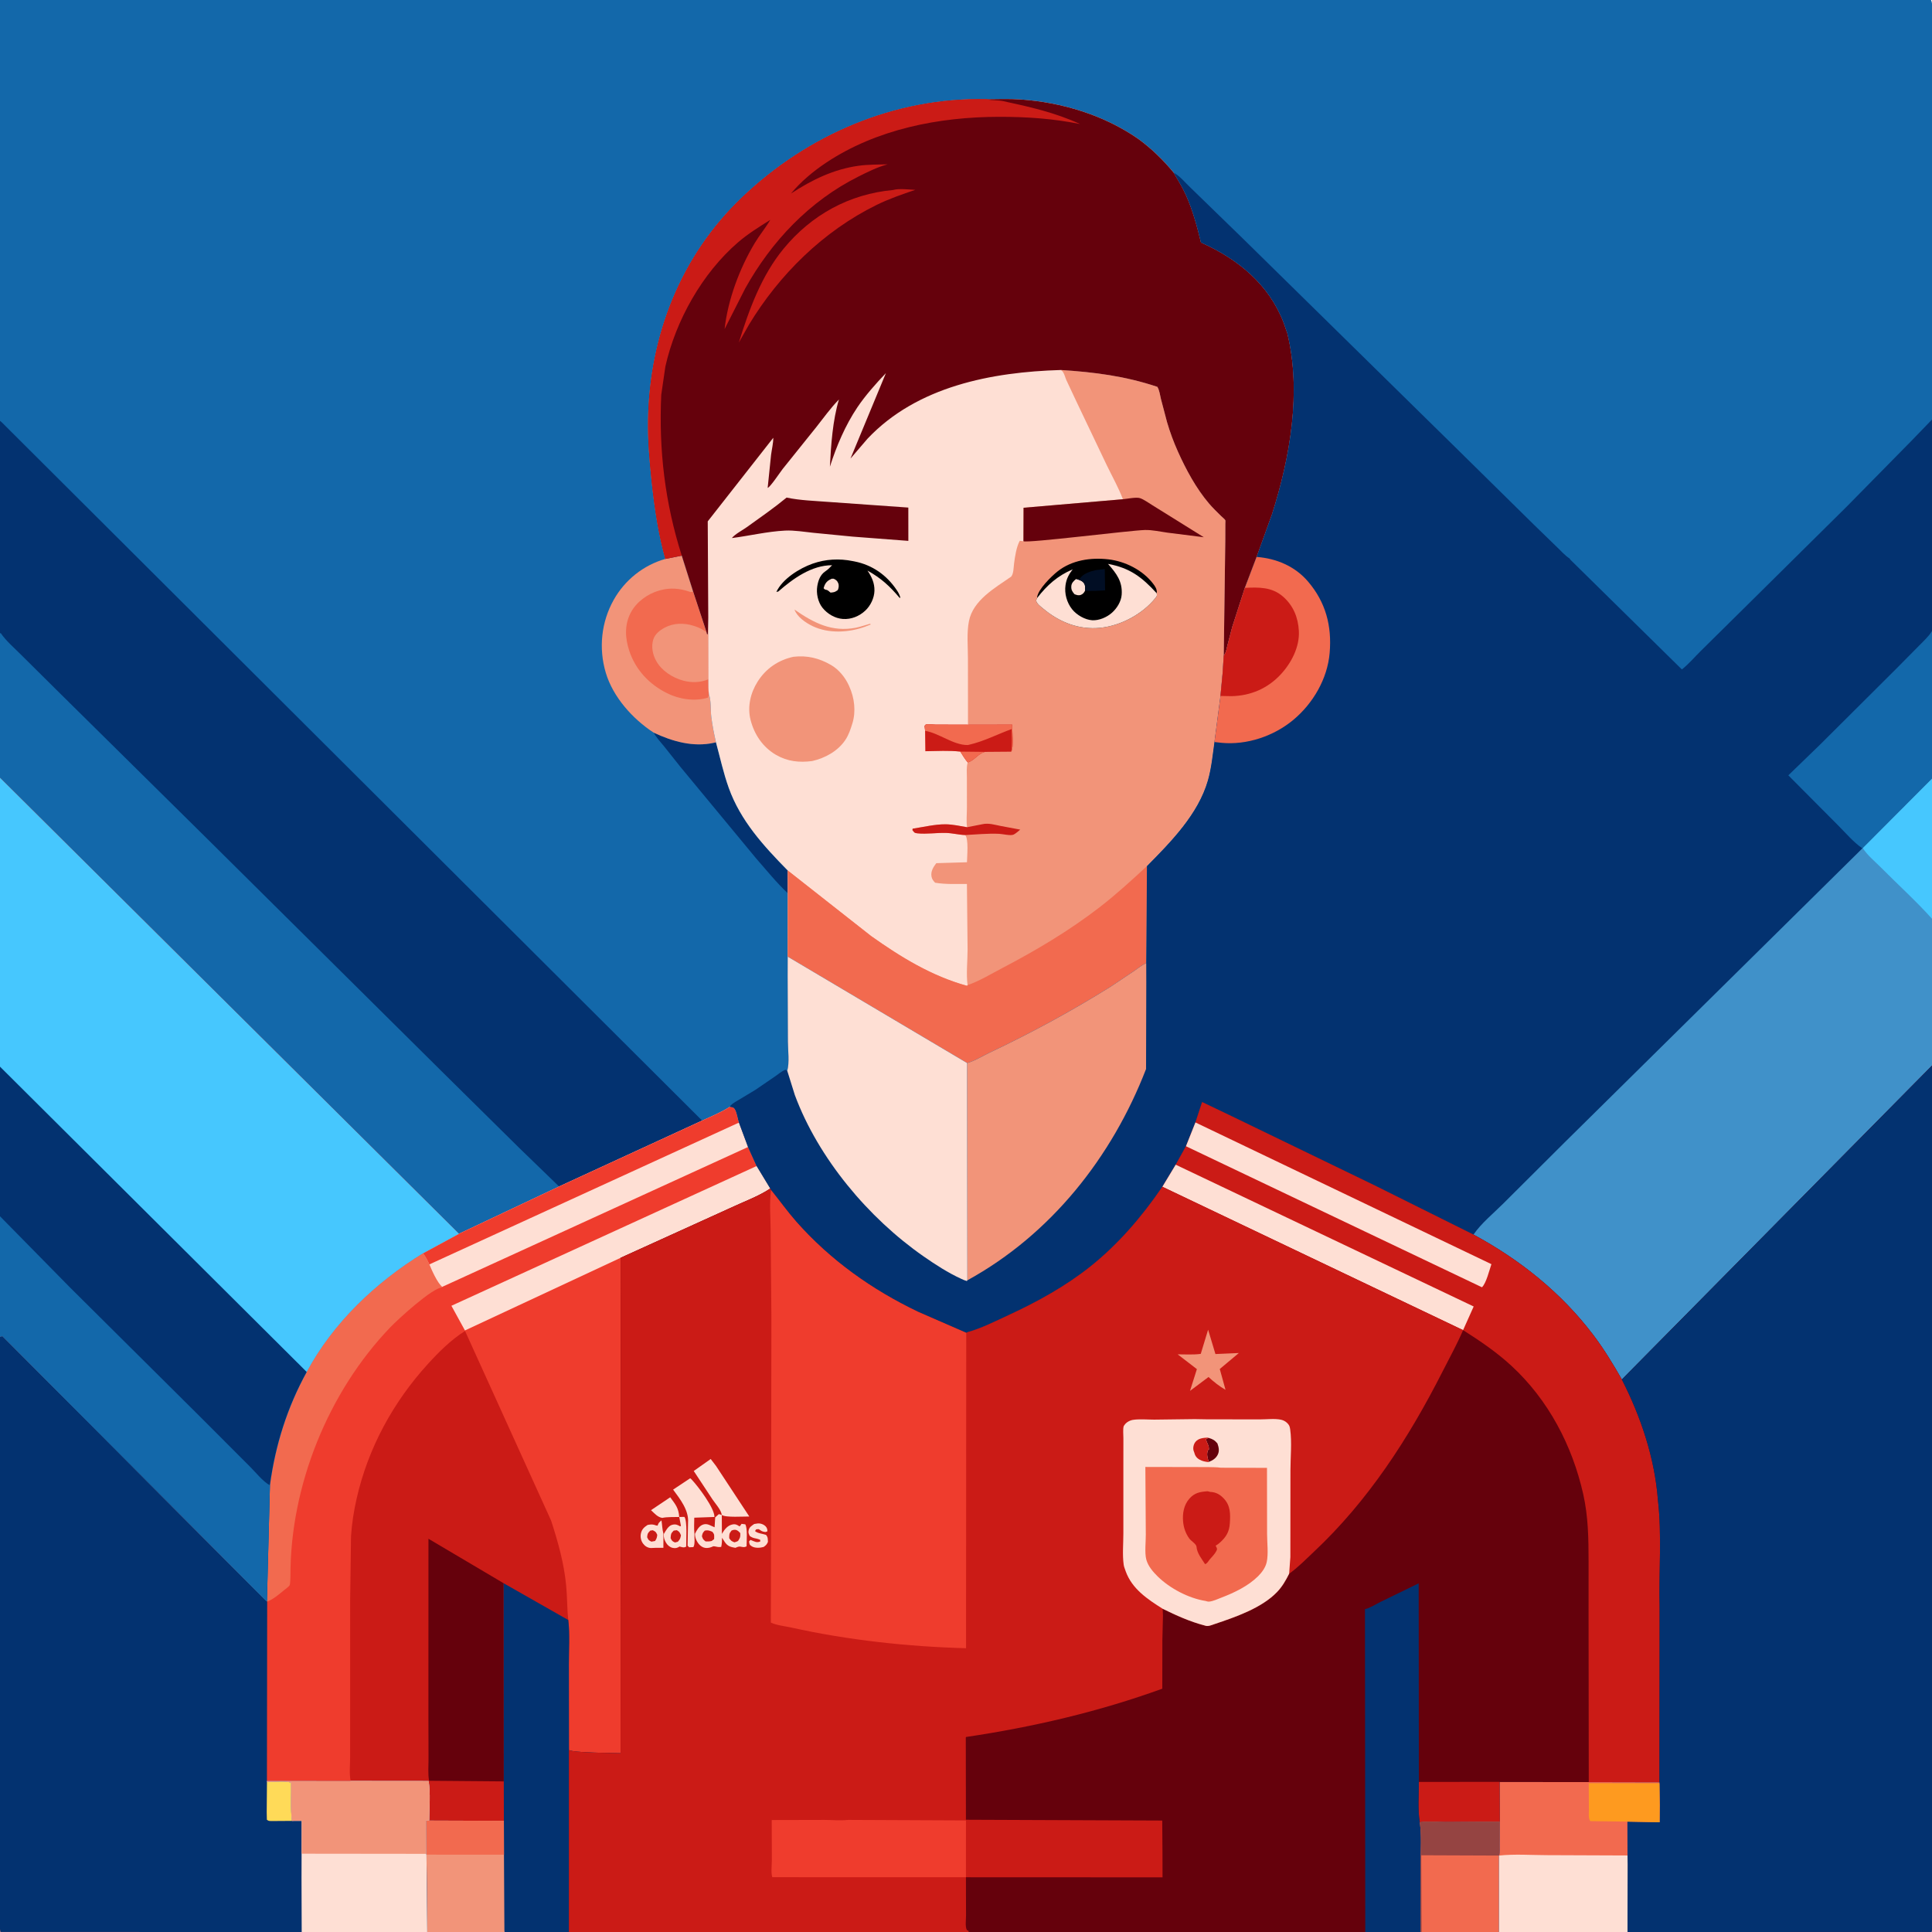
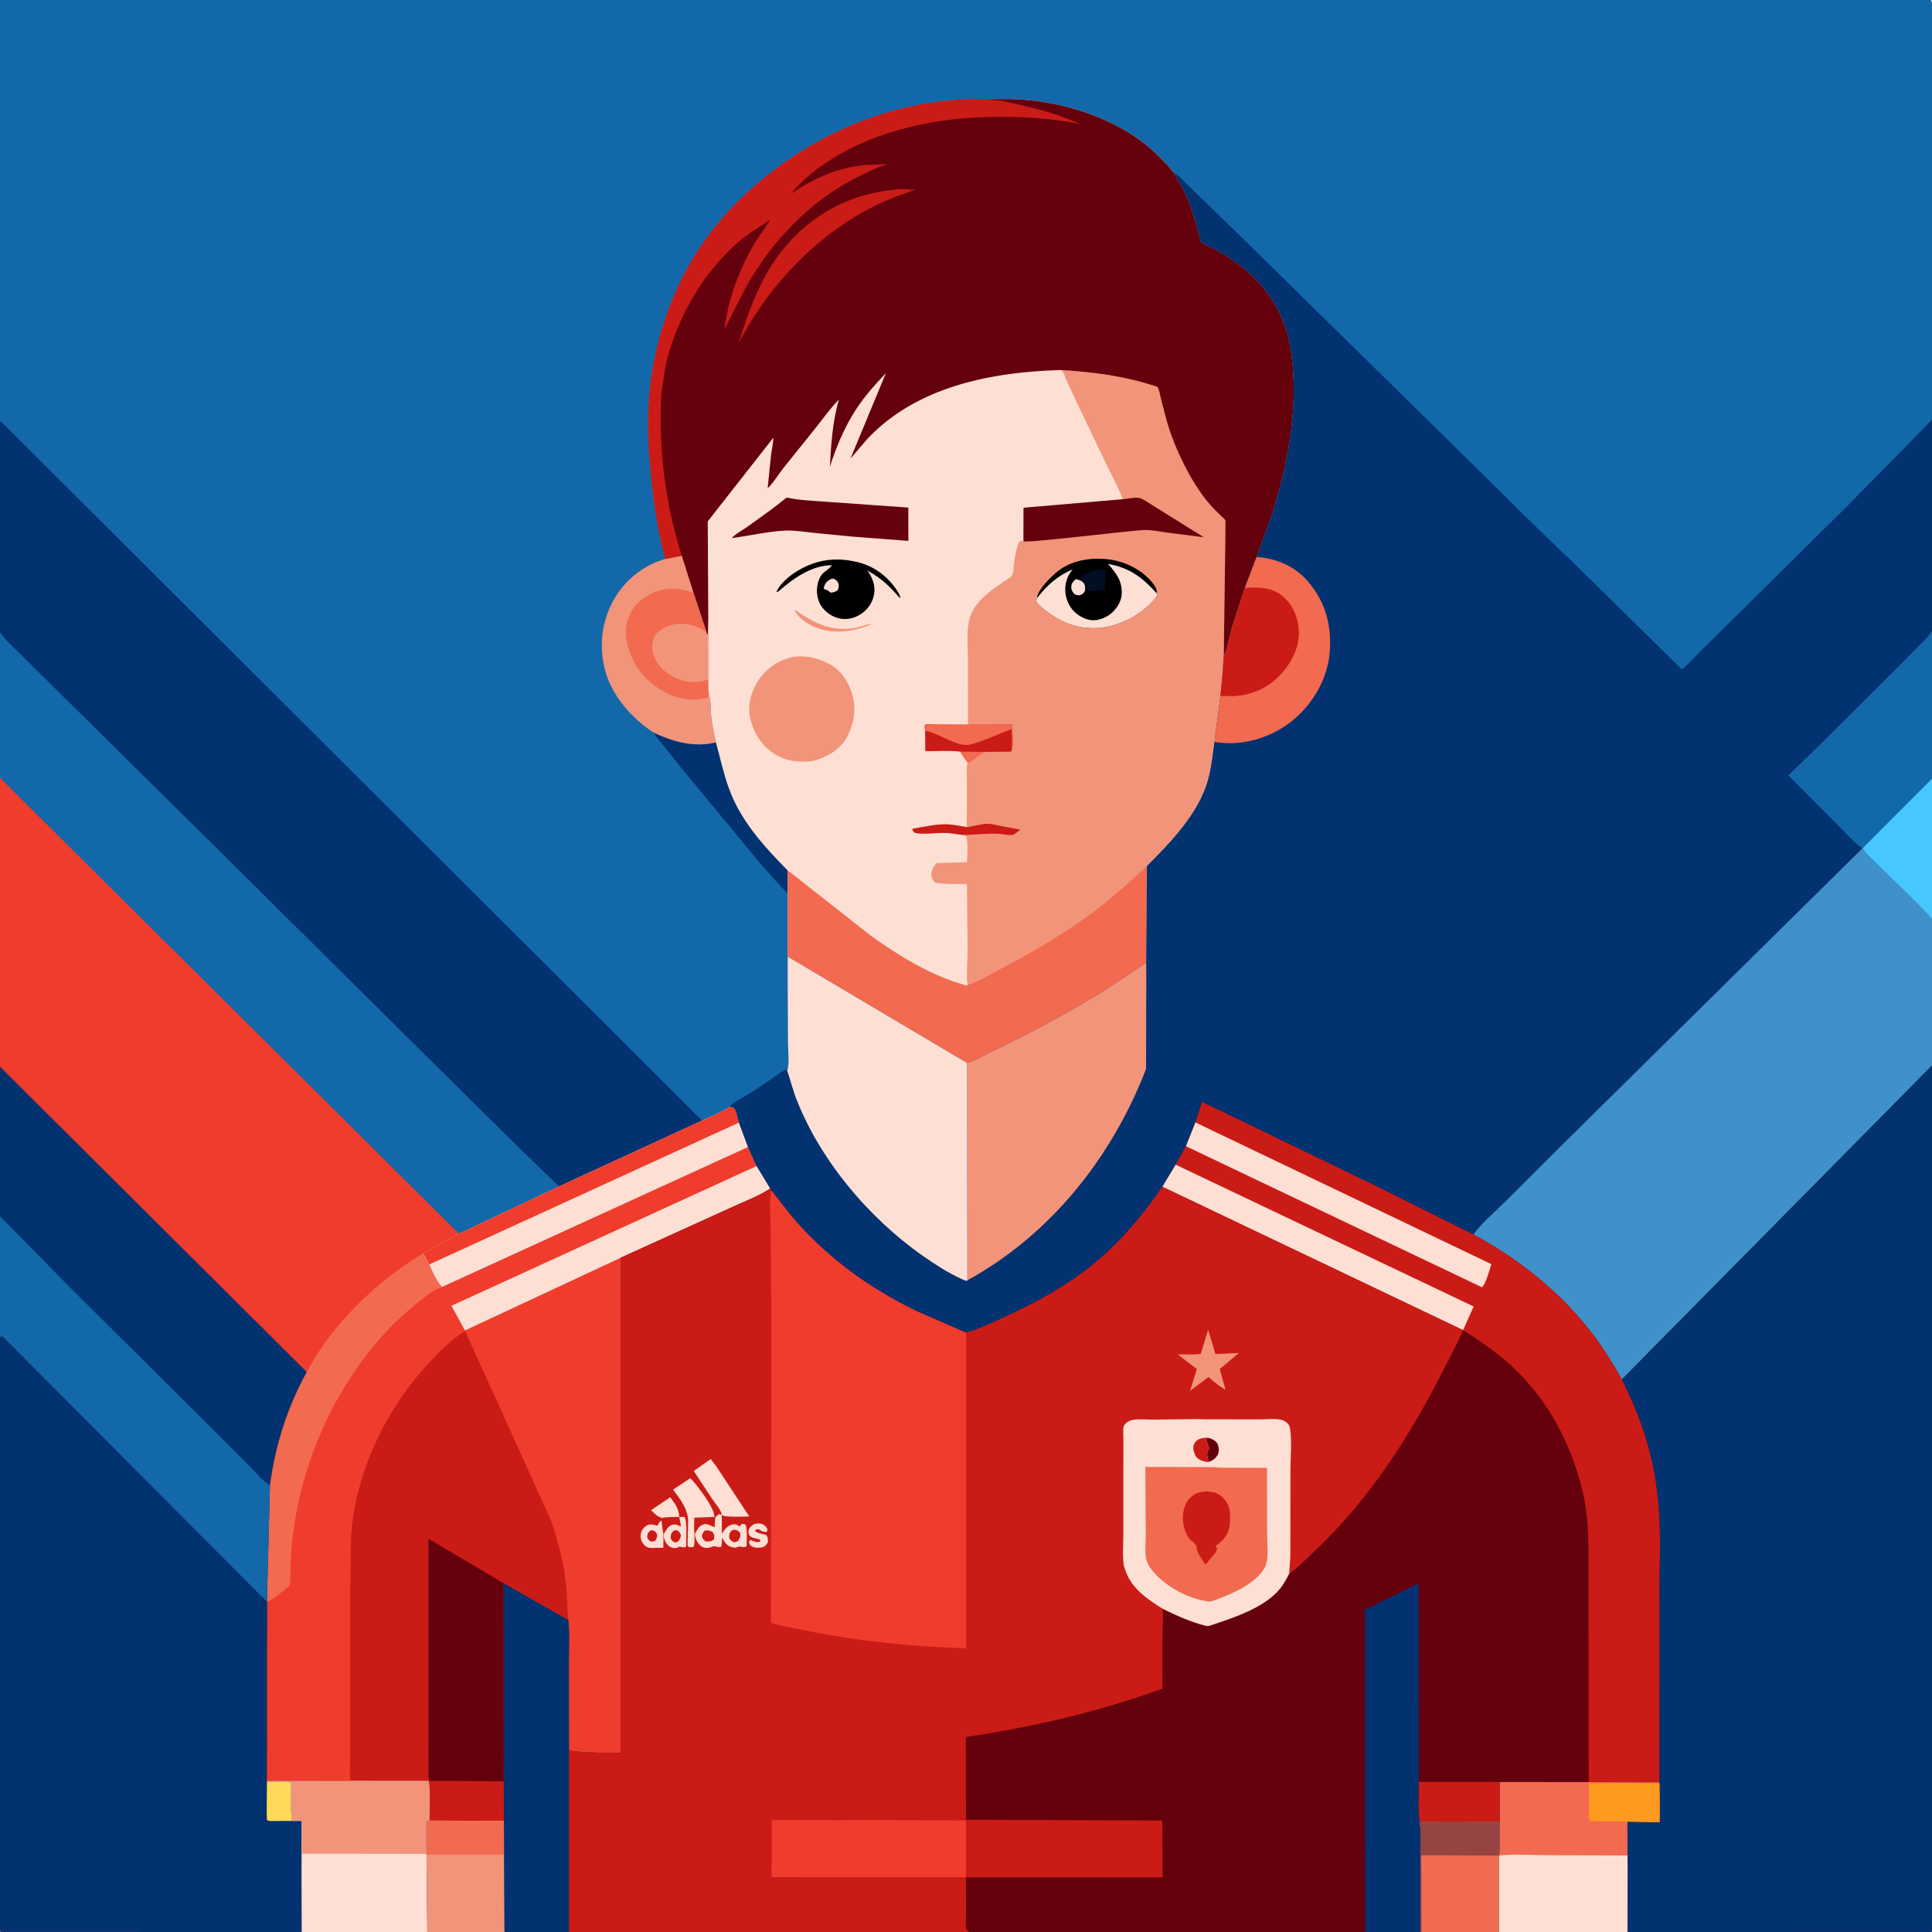
<svg xmlns="http://www.w3.org/2000/svg" version="1.1" style="display: block;" viewBox="0 0 2048 2048" width="1024" height="1024">
  <path transform="translate(0,0)" fill="rgb(19,104,170)" d="M 0 213.605 L -0 -0 L 2047 0 C 2049.21 4.879 2048.07 14.063 2048.07 19.562 L 2048.07 61.76 L 2048 213.932 L 2048 444.73 L 2048 668.914 L 2048 825.437 L 2048 973.92 L 2048 1129.61 L 2048 1131.14 L 2048 1290.67 L 2048 1415.29 L 2048 1648.3 L 2048 2045 L 2047.45 2047.95 L 1726.82 2048 L 1725.21 2048 L 1588.99 2048 L 1506.98 2048 L 1506.02 2048 L 1505.25 2048 L 1447.78 2048 L 1447.25 2048 L 1387.96 2048 L 1233.85 2048 L 1026.85 2048 L 816.074 2048 L 658.879 2048 L 603.122 2048 L 601.292 2048 L 534.925 2048 L 452.917 2048 L 319.808 2048 L 315.817 2048 L 0.547 2047.95 L 0 2045 L 0 1645.36 L 0 1416.85 L 0 1289.3 L 0 1130.7 L 0 824.446 L 0 671.314 L 0 446.124 L 0 213.605 z" />
  <path transform="translate(0,0)" fill="rgb(3,50,112)" d="M 692.907 776.62 C 712.665 785.902 734.812 792.279 756.705 787.393 L 758.109 787.087 L 758.946 786.883 C 763.371 803.105 766.799 819.267 772.502 835.174 C 784.999 870.038 809.453 896.734 835.021 922.752 L 835.164 946.973 C 823.271 935.862 812.326 922.231 801.549 909.97 L 721.323 812.989 L 703.831 791 C 699.999 786.324 695.84 781.948 692.907 776.62 z" />
  <path transform="translate(0,0)" fill="rgb(242,148,121)" d="M 722.686 589.006 L 734.782 627.182 L 748.916 670.029 L 749.337 672 L 750.303 672.5 L 750.79 654.669 L 750.924 720.122 C 751.028 725.394 750.73 731.02 751.494 736.228 C 753.892 742.089 753.155 753.27 753.992 759.914 C 755.142 769.053 756.904 777.911 758.946 786.883 L 758.109 787.087 L 756.705 787.393 C 734.812 792.279 712.665 785.902 692.907 776.62 C 670.675 762.158 649.77 738.897 642.121 713.036 C 634.47 687.171 637.347 659.416 650.538 635.907 C 662.374 614.814 682.032 599.123 705.257 592.482 L 722.686 589.006 z" />
  <path transform="translate(0,0)" fill="rgb(242,106,79)" d="M 751.494 736.228 C 751.001 737.232 750.792 738.401 750.5 739.48 C 736.644 743.878 719.92 741.241 707.081 734.824 C 688.128 725.351 673.745 710.072 667.039 689.849 C 662.576 676.389 661.862 662.306 668.624 649.446 C 674.585 638.11 686.379 629.544 698.584 626.056 L 699.966 625.677 C 710.187 622.815 720.85 623.669 730.765 627.186 C 732.581 627.83 732.944 627.533 734.782 627.182 L 748.916 670.029 L 749.337 672 L 750.303 672.5 L 750.79 654.669 L 750.924 720.122 C 751.028 725.394 750.73 731.02 751.494 736.228 z" />
  <path transform="translate(0,0)" fill="rgb(242,148,121)" d="M 748.916 670.029 L 749.337 672 L 750.303 672.5 L 750.79 654.669 L 750.924 720.122 C 742.372 723.592 733.157 723.893 724.258 721.494 C 712.906 718.432 701.448 711.108 695.596 700.616 C 691.79 693.792 690.127 685.316 692.548 677.737 C 694.354 672.082 699.496 668.069 704.538 665.378 C 714.219 660.213 725.114 660.171 735.4 663.416 L 737 663.94 C 741.511 665.394 744.987 667.436 748.916 670.029 z" />
  <path transform="translate(0,0)" fill="rgb(3,50,112)" d="M 0 446.124 L 1.624 447.415 L 744.29 1187.89 L 592.626 1257.74 L 486.55 1307.83 L 0 824.446 L 0 671.314 L 0 446.124 z" />
  <path transform="translate(0,0)" fill="rgb(19,104,170)" d="M 0 671.314 L 0.775 671.127 C 6.404 679.353 14.759 686.494 21.816 693.568 L 63.851 735.236 L 216.5 886.029 L 469.766 1137.19 L 550.5 1216.95 L 592.626 1257.74 L 486.55 1307.83 L 0 824.446 L 0 671.314 z" />
  <path transform="translate(0,0)" fill="rgb(254,223,212)" d="M 1045.43 105.16 C 1057.54 105.066 1069.91 104.594 1082 105.439 C 1125.86 108.505 1170.37 122.019 1206.61 147.232 C 1220.55 157.375 1233.32 169.791 1244.24 183.143 C 1248.6 190.815 1253.42 198.426 1257.05 206.469 C 1264.32 222.602 1268.96 239.897 1273.1 257.049 C 1312.21 274.498 1345 301.224 1360.72 342 L 1364.69 353.453 C 1379.77 415.654 1367.58 484.733 1348.54 544.773 L 1332.1 590.374 L 1319.61 623.159 L 1306.22 664.746 L 1301.11 684.342 C 1300.24 687.787 1299.61 692.314 1297.22 694.956 L 1296.06 713.242 L 1293.75 737.732 L 1287.37 786.579 C 1285.48 800.119 1284.19 814.163 1280.39 827.336 C 1270.08 863.153 1241.33 892.248 1215.82 918.122 L 1215.06 1020.88 C 1210.1 1023.23 1206.16 1026.5 1201.69 1029.6 L 1176.68 1046.32 C 1135.59 1071.91 1092.7 1095.18 1048.95 1115.87 C 1041.46 1119.41 1033.04 1124.77 1025.14 1126.83 L 834.994 1014.07 L 835.164 946.973 L 835.021 922.752 C 809.453 896.734 784.999 870.038 772.502 835.174 C 766.799 819.267 763.371 803.105 758.946 786.883 C 756.904 777.911 755.142 769.053 753.992 759.914 C 753.155 753.27 753.892 742.089 751.494 736.228 C 750.73 731.02 751.028 725.394 750.924 720.122 L 750.79 654.669 L 750.303 672.5 L 749.337 672 L 748.916 670.029 L 734.782 627.182 L 722.686 589.006 L 705.257 592.482 C 697.718 565.497 693.704 537.816 690.763 510 C 688.426 487.895 686.548 466.145 687.009 443.88 C 688.845 355.07 721.749 271.092 786.6 209.222 C 856.333 142.695 948.519 103.103 1045.43 105.16 z" />
  <path transform="translate(0,0)" fill="rgb(242,148,121)" d="M 842.187 646.146 C 862.368 660.238 881.879 670.374 907.356 665.395 L 912 664.241 L 922.355 661.201 L 923.072 661.983 L 916.951 664.354 C 899.547 670.67 878.239 671.859 861.234 663.64 C 854.076 660.18 844.874 653.902 842.187 646.146 z" />
  <path transform="translate(0,0)" fill="rgb(0,0,0)" d="M 825.028 627.03 L 822.988 627.438 C 829.492 613.61 847.44 602.415 861.438 597.487 C 875.289 592.611 889.665 591.882 904 594.794 L 905.932 595.169 C 924.686 598.904 939.904 609.598 950.503 625.428 C 952.192 627.952 953.492 630.178 954.301 633.102 L 953.884 634.056 C 943.031 621.199 934.283 613.1 919.549 604.811 C 924.029 611.414 927.155 618.041 926.948 626.24 C 926.754 633.91 922.849 642.001 917.298 647.227 C 910.932 653.221 902.302 656.756 893.5 656.125 C 885.063 655.519 876.965 650.693 871.775 644.141 C 867.03 638.151 865.107 628.896 866.337 621.432 C 867.353 615.265 869.52 609.255 874.864 605.642 C 877.686 603.735 879.767 601.672 882.068 599.176 C 860.48 599.062 840.638 613.338 825.028 627.03 z" />
  <path transform="translate(0,0)" fill="rgb(254,223,212)" d="M 881.581 613.5 L 883.678 613.445 C 886.109 614.579 887.437 615.483 888.5 618.06 C 889.523 620.54 889.116 623.132 888.095 625.5 C 884.932 627.799 884.227 627.825 880.5 628.187 L 880.155 627.986 C 878.564 626.734 877.591 625.498 875.527 625.119 C 873.968 624.833 874.141 624.668 873.04 623.5 L 873.975 620.734 C 875.572 616.957 877.922 615.082 881.581 613.5 z" />
  <path transform="translate(0,0)" fill="rgb(101,1,12)" d="M 833.833 527.454 C 848.08 530.501 863.755 530.923 878.278 532.063 L 962.862 538.051 L 962.893 573.355 L 903.761 568.837 L 862.328 564.803 C 852.5 563.816 842.006 561.958 832.144 562.456 C 813.298 563.408 794.511 567.981 775.797 570.376 C 779.315 566.032 786.921 562.202 791.661 558.797 C 805.899 548.57 820.299 538.61 833.833 527.454 z" />
  <path transform="translate(0,0)" fill="rgb(242,148,121)" d="M 841.056 696.214 C 855.648 694.525 868.339 697.633 881 704.966 C 889.058 709.633 895.886 717.977 899.703 726.362 L 900.318 727.743 C 905.764 739.721 907.503 754.18 903.541 766.887 C 901.639 772.987 899.76 778.867 896.182 784.25 C 888.199 796.261 874.639 803.611 860.919 806.746 C 847.297 808.514 834.757 807.232 822.632 800.197 C 808.646 792.082 799.583 778.666 795.639 763.162 C 792.096 749.232 795.515 734.53 803.144 722.5 C 811.973 708.577 825.062 699.71 841.056 696.214 z" />
  <path transform="translate(0,0)" fill="rgb(242,148,121)" d="M 1124.58 392.211 C 1160.25 394.501 1192.81 398.662 1226.86 410.066 C 1229.08 413.657 1229.67 418.906 1230.67 423.018 L 1237.09 447.403 C 1240.22 458.103 1244.1 468.585 1248.67 478.755 C 1257.25 497.857 1267.97 517.749 1281.6 533.761 C 1285.56 538.414 1290.06 542.69 1294.39 547.001 C 1295.54 548.147 1298.18 550.181 1298.92 551.499 C 1299.1 551.805 1298.92 554.772 1298.92 555.178 L 1298.87 572.371 L 1297.22 694.956 L 1296.06 713.242 L 1293.75 737.732 L 1287.37 786.579 C 1285.48 800.119 1284.19 814.163 1280.39 827.336 C 1270.08 863.153 1241.33 892.248 1215.82 918.122 L 1215.06 1020.88 C 1210.1 1023.23 1206.16 1026.5 1201.69 1029.6 L 1176.68 1046.32 C 1135.59 1071.91 1092.7 1095.18 1048.95 1115.87 C 1041.46 1119.41 1033.04 1124.77 1025.14 1126.83 L 834.994 1014.07 L 835.164 946.973 L 835.021 922.752 L 923.471 992.293 C 954.907 1014.62 987.645 1034.68 1025.12 1045.02 L 1025.68 1044.29 C 1024.07 1032.24 1025.66 1018.75 1025.68 1006.5 L 1024.98 937.048 C 1013.83 936.998 1002.25 937.593 991.235 935.71 C 989.346 933.694 987.957 932.035 987.441 929.239 C 986.421 923.715 989.325 919.144 992.5 914.998 L 1025.03 914.016 C 1025.13 907.603 1026.99 889.221 1023.09 885.173 C 1016.28 884.932 1009.67 883.137 1002.83 882.935 C 992.834 882.64 982.213 884.414 972.342 883.345 C 969.169 883.001 969.15 882.391 967.247 879.985 L 967.431 878.45 C 978.503 876.776 991.358 873.655 1002.5 873.798 C 1009.94 873.894 1017.8 875.622 1025.13 876.884 C 1024.16 870.435 1025 862.561 1024.98 855.906 L 1024.93 824.195 C 1024.93 818.957 1024.29 813.216 1025.84 808.178 C 1022.83 804.594 1020.45 800.676 1017.97 796.72 C 1005.79 795.377 993.196 796.134 980.96 796.308 L 980.68 774.734 L 980.076 769.5 C 980.551 769.007 980.86 768.264 981.5 768.021 C 983.346 767.318 989.313 768.104 991.715 768.129 L 1026.11 768.22 L 1026.05 698.087 C 1026.04 685.287 1024.65 671.031 1027.1 658.5 C 1031.47 636.18 1054.8 623.149 1071.86 611.286 C 1074.5 608.215 1074.44 601.47 1074.94 597.5 C 1075.87 590.173 1077.44 579.664 1081 573.233 L 1084.9 573.736 L 1085.02 538.25 L 1190.32 529.211 C 1185.75 517.001 1178.89 504.889 1173.21 493.116 L 1141.25 426.066 L 1130.44 403.051 C 1129.26 400.498 1128.4 396.702 1126.89 394.5 C 1125.98 393.17 1125.69 393.06 1124.58 392.211 z" />
  <path transform="translate(0,0)" fill="rgb(203,27,22)" d="M 1025.13 876.884 L 1041.21 873.724 C 1047.99 872.17 1054.43 874.337 1061.1 875.624 L 1081.5 879.431 C 1079.53 880.977 1076.55 883.824 1074.27 884.788 C 1071.19 886.09 1062.78 884.067 1059.23 883.892 C 1047.09 883.296 1035.19 884.613 1023.09 885.173 C 1016.28 884.932 1009.67 883.137 1002.83 882.935 C 992.834 882.64 982.213 884.414 972.342 883.345 C 969.169 883.001 969.15 882.391 967.247 879.985 L 967.431 878.45 C 978.503 876.776 991.358 873.655 1002.5 873.798 C 1009.94 873.894 1017.8 875.622 1025.13 876.884 z" />
  <path transform="translate(0,0)" fill="rgb(203,27,22)" d="M 1026.11 768.22 L 1071.08 768.139 L 1072.86 768.087 C 1072.97 774.341 1074.87 792.409 1071.96 796.8 L 1044.21 797.016 C 1036.68 798.768 1033.13 806.237 1025.84 808.178 C 1022.83 804.594 1020.45 800.676 1017.97 796.72 C 1005.79 795.377 993.196 796.134 980.96 796.308 L 980.68 774.734 L 980.076 769.5 C 980.551 769.007 980.86 768.264 981.5 768.021 C 983.346 767.318 989.313 768.104 991.715 768.129 L 1026.11 768.22 z" />
  <path transform="translate(0,0)" fill="rgb(242,106,79)" d="M 1017.97 796.72 L 1044.21 797.016 C 1036.68 798.768 1033.13 806.237 1025.84 808.178 C 1022.83 804.594 1020.45 800.676 1017.97 796.72 z" />
  <path transform="translate(0,0)" fill="rgb(242,106,79)" d="M 1026.11 768.22 L 1071.08 768.139 L 1072.86 768.087 C 1072.97 774.341 1074.87 792.409 1071.96 796.8 C 1073.28 789.396 1072.39 780.408 1072.46 772.81 C 1057.32 778.305 1042.67 786.026 1026.88 789.552 L 1025.85 789.774 C 1010.38 789.905 995.479 777.083 980.68 774.734 L 980.076 769.5 C 980.551 769.007 980.86 768.264 981.5 768.021 C 983.346 767.318 989.313 768.104 991.715 768.129 L 1026.11 768.22 z" />
  <path transform="translate(0,0)" fill="rgb(101,1,12)" d="M 1190.32 529.211 C 1194.83 528.798 1204.22 526.796 1208.29 528.014 C 1212.38 529.238 1217.6 533.21 1221.43 535.458 L 1276.09 569.489 L 1237.5 564.629 C 1229.71 563.551 1221.58 561.646 1213.7 561.827 C 1198.17 562.185 1089.34 575.967 1084.9 573.736 L 1085.02 538.25 L 1190.32 529.211 z" />
  <path transform="translate(0,0)" fill="rgb(0,0,0)" d="M 1099.37 633.954 L 1099.39 633.155 C 1100.32 624.72 1114.64 610.812 1121.01 605.743 C 1136.09 593.735 1156.37 590.747 1175.08 592.946 C 1192.76 595.025 1211.25 604.295 1222.2 618.555 C 1224.7 621.8 1226.69 624.784 1226.18 628.883 C 1226.51 631.773 1226.62 631.604 1224.77 633.922 C 1211.11 651.031 1188.07 663.264 1166.4 665.508 C 1143.87 667.841 1123.29 659.681 1106.15 645.425 C 1103.42 643.152 1098.63 639.811 1098.32 636.275 L 1099.37 633.954 z" />
  <path transform="translate(0,0)" fill="rgb(254,223,212)" d="M 1140.73 613.731 C 1144.22 614.813 1148.03 615.66 1149.66 619.356 C 1150.52 621.299 1150.27 623.55 1150.21 625.615 L 1150.19 626.151 C 1149.18 628.137 1148.13 629.574 1145.99 630.5 C 1143.52 631.574 1141.31 630.761 1139 629.868 C 1136.66 627.035 1135.45 625.461 1135.62 621.5 C 1135.77 618.029 1138.22 615.75 1140.73 613.731 z" />
  <path transform="translate(0,0)" fill="rgb(1,14,36)" d="M 1140.73 613.731 L 1144.67 613.5 C 1148.04 608.042 1155.57 605.677 1161.71 604.338 L 1171.09 603.18 L 1171.47 625.832 C 1164.38 626.188 1157.28 626.749 1150.19 626.151 L 1150.21 625.615 C 1150.27 623.55 1150.52 621.299 1149.66 619.356 C 1148.03 615.66 1144.22 614.813 1140.73 613.731 z" />
  <path transform="translate(0,0)" fill="rgb(254,223,212)" d="M 1099.37 633.954 C 1110.09 620.139 1120.98 610.435 1137.11 603.51 C 1132.97 608.86 1130.49 613.461 1129.5 620.224 C 1128.19 629.142 1130.85 638.816 1136.5 645.879 C 1141.25 651.821 1150.03 657.012 1157.74 657.479 C 1165.07 657.924 1173.36 654.315 1178.75 649.5 C 1184.05 644.767 1188.53 637.562 1189.03 630.36 C 1190.01 616.254 1183.38 607.809 1174.55 597.738 C 1197.86 602.072 1210.4 611.706 1226.18 628.883 C 1226.51 631.773 1226.62 631.604 1224.77 633.922 C 1211.11 651.031 1188.07 663.264 1166.4 665.508 C 1143.87 667.841 1123.29 659.681 1106.15 645.425 C 1103.42 643.152 1098.63 639.811 1098.32 636.275 L 1099.37 633.954 z" />
  <path transform="translate(0,0)" fill="rgb(242,106,79)" d="M 1025.68 1044.29 C 1038.43 1039.85 1050.73 1032.33 1062.69 1026.07 C 1098.37 1007.42 1133.59 986.435 1165.5 961.818 C 1183.12 948.226 1199.48 933.19 1215.82 918.122 L 1215.06 1020.88 C 1210.1 1023.23 1206.16 1026.5 1201.69 1029.6 L 1176.68 1046.32 C 1135.59 1071.91 1092.7 1095.18 1048.95 1115.87 C 1041.46 1119.41 1033.04 1124.77 1025.14 1126.83 L 834.994 1014.07 L 835.164 946.973 L 835.021 922.752 L 923.471 992.293 C 954.907 1014.62 987.645 1034.68 1025.12 1045.02 L 1025.68 1044.29 z" />
  <path transform="translate(0,0)" fill="rgb(101,1,12)" d="M 1045.43 105.16 C 1057.54 105.066 1069.91 104.594 1082 105.439 C 1125.86 108.505 1170.37 122.019 1206.61 147.232 C 1220.55 157.375 1233.32 169.791 1244.24 183.143 C 1248.6 190.815 1253.42 198.426 1257.05 206.469 C 1264.32 222.602 1268.96 239.897 1273.1 257.049 C 1312.21 274.498 1345 301.224 1360.72 342 L 1364.69 353.453 C 1379.77 415.654 1367.58 484.733 1348.54 544.773 L 1332.1 590.374 L 1319.61 623.159 L 1306.22 664.746 L 1301.11 684.342 C 1300.24 687.787 1299.61 692.314 1297.22 694.956 L 1298.87 572.371 L 1298.92 555.178 C 1298.92 554.772 1299.1 551.805 1298.92 551.499 C 1298.18 550.181 1295.54 548.147 1294.39 547.001 C 1290.06 542.69 1285.56 538.414 1281.6 533.761 C 1267.97 517.749 1257.25 497.857 1248.67 478.755 C 1244.1 468.585 1240.22 458.103 1237.09 447.403 L 1230.67 423.018 C 1229.67 418.906 1229.08 413.657 1226.86 410.066 C 1192.81 398.662 1160.25 394.501 1124.58 392.211 C 1051.35 394.35 972.184 409.426 919.62 465.034 L 901.564 486.096 L 939.094 395.524 C 928.66 406.426 917.283 419.239 908.847 431.786 C 896.06 450.804 886.661 472.953 879.729 494.722 C 880.879 471.799 882.679 445.523 889.313 423.491 C 880.508 432.41 872.937 443.146 865.122 452.965 L 829.669 497.129 C 827.159 500.33 816.483 516.4 813.76 517.203 L 817.375 482.05 C 818.141 476.225 819.743 469.927 819.702 464.075 L 750.231 552.67 L 750.79 654.669 L 750.303 672.5 L 749.337 672 L 748.916 670.029 L 734.782 627.182 L 722.686 589.006 L 705.257 592.482 C 697.718 565.497 693.704 537.816 690.763 510 C 688.426 487.895 686.548 466.145 687.009 443.88 C 688.845 355.07 721.749 271.092 786.6 209.222 C 856.333 142.695 948.519 103.103 1045.43 105.16 z" />
  <path transform="translate(0,0)" fill="rgb(203,27,22)" d="M 946.679 201.411 C 952.704 199.58 963.715 200.938 970.243 201.255 C 956.342 205.934 942.405 210.764 929.223 217.239 C 872.92 244.893 826.019 290.99 793.77 344.442 L 783.19 363.136 C 794.009 328.188 807.166 292.103 830.75 263.504 C 860.308 227.662 900.383 205.657 946.679 201.411 z" />
  <path transform="translate(0,0)" fill="rgb(203,27,22)" d="M 705.257 592.482 C 697.718 565.497 693.704 537.816 690.763 510 C 688.426 487.895 686.548 466.145 687.009 443.88 C 688.845 355.07 721.749 271.092 786.6 209.222 C 856.333 142.695 948.519 103.103 1045.43 105.16 L 1046.31 105.365 C 1052.07 106.611 1057.77 105.989 1063.5 107.22 C 1091.77 113.297 1118.46 119.351 1144.95 131.483 C 1116.08 125.684 1088.37 123.799 1058.99 123.838 C 995.456 123.923 929.247 136.798 875.593 172.548 C 862.234 181.45 848.698 192.727 838.503 205.125 C 860.78 190.628 883.594 179.388 910.153 175.715 C 920.254 174.318 930.806 174.482 940.997 174.18 L 939.782 174.511 C 929.301 177.448 919.309 182.496 909.609 187.357 C 858.198 213.117 817.754 255.763 789.915 305.855 L 768.097 348.83 C 771.57 317.72 783.925 284.605 799.97 257.817 C 805.091 249.268 811.497 241.621 816.533 233.077 C 804.757 240.465 792.795 247.866 782.245 256.973 C 744.377 289.658 716.24 339.786 705.326 388.509 L 700.94 418.553 C 698.294 477.355 704.84 532.732 722.686 589.006 L 705.257 592.482 z" />
  <path transform="translate(0,0)" fill="rgb(239,60,45)" d="M 0 824.446 L 486.55 1307.83 L 592.626 1257.74 L 744.29 1187.89 C 754.017 1183.44 764.614 1179.1 773.589 1173.32 C 775.685 1173.74 777.46 1173.52 778.691 1175.38 C 781.28 1179.29 781.826 1185.49 783.312 1190 L 792.947 1215.88 L 802.078 1236.03 L 816.553 1259.92 C 803.738 1268.4 787.953 1274 774.028 1280.61 L 657.884 1333.34 L 657.966 1658.79 L 657.905 1659.38 L 657.857 1858.5 C 648.976 1858.19 608.103 1858.06 603.135 1855.17 L 603.122 2048 L 601.292 2048 L 534.925 2048 L 452.917 2048 L 319.808 2048 L 315.817 2048 L 0.547 2047.95 L 0 2045 L 0 1645.36 L 0 1416.85 L 0 1289.3 L 0 1130.7 L 0 824.446 z" />
  <path transform="translate(0,0)" fill="rgb(254,223,212)" d="M 802.078 1236.03 L 816.553 1259.92 C 803.738 1268.4 787.953 1274 774.028 1280.61 L 657.884 1333.34 L 492.86 1410.32 L 478.509 1384.18 L 802.078 1236.03 z" />
  <path transform="translate(0,0)" fill="rgb(242,106,79)" d="M 325.147 1454.34 C 353.045 1402.22 398.463 1359.19 448.37 1328.56 C 451.329 1332.27 453.116 1336.06 455.147 1340.32 C 457.584 1346.41 463.69 1360.11 468.745 1364.13 L 468.947 1364.69 C 458.282 1364.92 421.714 1398.67 413.698 1407.02 C 347.674 1475.84 307.601 1575.38 307.868 1670.9 C 307.673 1672.98 307.827 1678.93 306.971 1680.5 C 306.117 1682.07 302.657 1684.4 301.118 1685.67 C 295.887 1690.01 289.551 1695.31 283.228 1697.87 L 282.955 1697.3 L 286.14 1574.47 C 291.819 1532.05 304.47 1491.87 325.147 1454.34 z" />
  <path transform="translate(0,0)" fill="rgb(254,223,212)" d="M 773.589 1173.32 C 775.685 1173.74 777.46 1173.52 778.691 1175.38 C 781.28 1179.29 781.826 1185.49 783.312 1190 L 792.947 1215.88 L 468.745 1364.13 C 463.69 1360.11 457.584 1346.41 455.147 1340.32 C 453.116 1336.06 451.329 1332.27 448.37 1328.56 L 486.55 1307.83 L 592.626 1257.74 L 744.29 1187.89 C 754.017 1183.44 764.614 1179.1 773.589 1173.32 z" />
  <path transform="translate(0,0)" fill="rgb(239,60,45)" d="M 773.589 1173.32 C 775.685 1173.74 777.46 1173.52 778.691 1175.38 C 781.28 1179.29 781.826 1185.49 783.312 1190 L 455.147 1340.32 C 453.116 1336.06 451.329 1332.27 448.37 1328.56 L 486.55 1307.83 L 592.626 1257.74 L 744.29 1187.89 C 754.017 1183.44 764.614 1179.1 773.589 1173.32 z" />
  <path transform="translate(0,0)" fill="rgb(203,27,22)" d="M 492.952 1410.85 L 584.19 1611.87 C 591.573 1634.71 597.8 1656.62 600.146 1680.63 C 601.333 1692.78 601.046 1705.22 602.403 1717.29 C 604.197 1732.37 603.003 1748.83 603.029 1764.06 L 603.135 1855.17 L 603.122 2048 L 601.292 2048 L 534.925 2048 L 452.917 2048 L 452.109 1965.99 L 451.767 1965.15 L 451.583 1929.9 L 454.992 1929.88 C 455.035 1916.47 456.515 1901.1 454.389 1887.96 L 371.708 1887.88 C 370.084 1880.26 371.153 1870.39 371.156 1862.55 L 371.172 1811.43 L 371.174 1696.42 L 372.095 1628.62 C 372.919 1615.31 375.098 1601.5 378.057 1588.5 C 390.25 1534.92 416.652 1486.44 453.551 1445.92 C 465.403 1432.91 478.022 1420.35 492.952 1410.85 z" />
  <path transform="translate(0,0)" fill="rgb(101,1,12)" d="M 454.859 1887.69 C 453.498 1880.77 454.284 1872.01 454.252 1864.94 L 454.13 1818.08 L 454.185 1631.15 L 533.875 1678.3 L 534.036 1888.36 L 454.859 1887.69 z" />
  <path transform="translate(0,0)" fill="rgb(3,50,112)" d="M 533.875 1678.3 L 602.403 1717.29 C 604.197 1732.37 603.003 1748.83 603.029 1764.06 L 603.135 1855.17 L 603.122 2048 L 601.292 2048 L 534.925 2048 L 452.917 2048 L 452.109 1965.99 L 451.767 1965.15 L 451.583 1929.9 L 454.992 1929.88 L 534.135 1930.16 L 534.036 1888.36 L 533.875 1678.3 z" />
  <path transform="translate(0,0)" fill="rgb(242,148,121)" d="M 454.992 1929.88 L 534.135 1930.16 L 534.226 1966.05 L 534.687 2046.76 L 534.925 2048 L 452.917 2048 L 452.109 1965.99 L 451.767 1965.15 L 451.583 1929.9 L 454.992 1929.88 z" />
  <path transform="translate(0,0)" fill="rgb(242,106,79)" d="M 454.992 1929.88 L 534.135 1930.16 L 534.226 1966.05 L 452.109 1965.99 L 451.767 1965.15 L 451.583 1929.9 L 454.992 1929.88 z" />
  <path transform="translate(0,0)" fill="rgb(3,50,112)" d="M 0 1416.85 L 2.639 1416.36 L 280.956 1695.78 C 282.033 1696.87 281.572 1696.47 282.955 1697.3 L 283.228 1697.87 L 282.958 1888.01 L 307.963 1888.04 L 371.243 1888.1 L 371.708 1887.88 L 454.389 1887.96 C 456.515 1901.1 455.035 1916.47 454.992 1929.88 L 451.583 1929.9 L 451.767 1965.15 L 452.109 1965.99 L 452.917 2048 L 319.808 2048 L 315.817 2048 L 0.547 2047.95 L 0 2045 L 0 1645.36 L 0 1416.85 z" />
  <path transform="translate(0,0)" fill="rgb(255,218,88)" d="M 282.988 1888.93 C 290.162 1888.99 302.121 1887.45 308.645 1889.67 C 308.892 1902.83 307.803 1917.25 309.501 1930.23 L 287.674 1930.38 C 285.236 1930.23 284.956 1930.52 282.894 1929 L 282.722 1920.88 L 282.988 1888.93 z" />
  <path transform="translate(0,0)" fill="rgb(254,223,212)" d="M 371.708 1887.88 L 454.389 1887.96 C 456.515 1901.1 455.035 1916.47 454.992 1929.88 L 451.583 1929.9 L 451.767 1965.15 L 452.109 1965.99 L 452.917 2048 L 319.808 2048 L 319.613 1990.76 L 319.692 1965 L 319.804 1930.2 L 309.501 1930.23 C 307.803 1917.25 308.892 1902.83 308.645 1889.67 C 302.121 1887.45 290.162 1888.99 282.988 1888.93 L 282.958 1888.01 L 307.963 1888.04 L 371.243 1888.1 L 371.708 1887.88 z" />
  <path transform="translate(0,0)" fill="rgb(242,148,121)" d="M 371.708 1887.88 L 454.389 1887.96 C 456.515 1901.1 455.035 1916.47 454.992 1929.88 L 451.583 1929.9 L 451.767 1965.15 L 319.692 1965 L 319.804 1930.2 L 309.501 1930.23 C 307.803 1917.25 308.892 1902.83 308.645 1889.67 C 302.121 1887.45 290.162 1888.99 282.988 1888.93 L 282.958 1888.01 L 307.963 1888.04 L 371.243 1888.1 L 371.708 1887.88 z" />
-   <path transform="translate(0,0)" fill="rgb(70,199,254)" d="M 0 824.446 L 486.55 1307.83 L 448.37 1328.56 C 398.463 1359.19 353.045 1402.22 325.147 1454.34 C 304.47 1491.87 291.819 1532.05 286.14 1574.47 L 282.955 1697.3 C 281.572 1696.47 282.033 1696.87 280.956 1695.78 L 2.639 1416.36 L 0 1416.85 L 0 1289.3 L 0 1130.7 L 0 824.446 z" />
  <path transform="translate(0,0)" fill="rgb(3,50,112)" d="M 0 1130.7 L 325.147 1454.34 C 304.47 1491.87 291.819 1532.05 286.14 1574.47 L 282.955 1697.3 C 281.572 1696.47 282.033 1696.87 280.956 1695.78 L 2.639 1416.36 L 0 1416.85 L 0 1289.3 L 0 1130.7 z" />
  <path transform="translate(0,0)" fill="rgb(19,104,170)" d="M 0 1289.3 L 74.056 1364.62 L 207.401 1497.08 L 264.631 1554.34 C 270.733 1560.37 278.852 1570.71 286.14 1574.47 L 282.955 1697.3 C 281.572 1696.47 282.033 1696.87 280.956 1695.78 L 2.639 1416.36 L 0 1416.85 L 0 1289.3 z" />
  <path transform="translate(0,0)" fill="rgb(3,50,112)" d="M 1244.24 183.143 C 1250.82 186.64 1256.14 193.396 1261.56 198.5 L 1317.84 253.199 L 1542.8 474.23 L 1626.16 556.348 L 1650.8 580.279 C 1654.85 584.15 1659.27 589.188 1663.97 592.113 L 1664.51 593.171 L 1782.86 709.623 C 1789.97 704.104 1796.57 696.231 1803.08 689.867 L 1853.8 639.748 L 1957.36 537.268 L 2026.43 467.073 L 2048 444.73 L 2048 668.914 L 2048 825.437 L 2048 973.92 L 2048 1129.61 L 1719.23 1462.35 C 1709.89 1446.04 1700.25 1430.09 1688.89 1415.1 C 1654.88 1370.24 1611.33 1335.45 1561.96 1308.75 L 1456.89 1256.45 L 1305.48 1183.15 L 1274.29 1168.23 L 1267.21 1189.84 L 1257.17 1215.06 L 1246.29 1234.63 L 1232.18 1258.02 L 1231.5 1258.99 C 1210.29 1289.92 1185.35 1319 1155.94 1342.48 C 1129.8 1363.34 1099.82 1379.9 1069.5 1393.91 C 1055.73 1400.28 1040.12 1408.22 1025.56 1412.17 L 1024.26 1412.88 L 973.279 1390.66 C 924.239 1367.21 880.088 1335.86 844.013 1295.01 C 834.541 1284.28 826.314 1272.65 817.321 1261.54 L 816.553 1259.92 L 802.078 1236.03 L 792.947 1215.88 L 783.312 1190 C 781.826 1185.49 781.28 1179.29 778.691 1175.38 C 777.46 1173.52 775.685 1173.74 773.589 1173.32 C 774.568 1171.1 777.464 1169.37 779.5 1168.07 L 800.902 1155.18 L 821.896 1140.83 C 825.391 1138.41 828.557 1135.6 832.5 1133.91 L 834.481 1134.96 C 837.055 1126.98 835.246 1112.81 835.219 1104.22 L 834.942 1034.16 L 834.994 1014.07 L 1025.14 1126.83 C 1033.04 1124.77 1041.46 1119.41 1048.95 1115.87 C 1092.7 1095.18 1135.59 1071.91 1176.68 1046.32 L 1201.69 1029.6 C 1206.16 1026.5 1210.1 1023.23 1215.06 1020.88 L 1215.82 918.122 C 1241.33 892.248 1270.08 863.153 1280.39 827.336 C 1284.19 814.163 1285.48 800.119 1287.37 786.579 L 1293.75 737.732 L 1296.06 713.242 L 1297.22 694.956 C 1299.61 692.314 1300.24 687.787 1301.11 684.342 L 1306.22 664.746 L 1319.61 623.159 L 1332.1 590.374 L 1348.54 544.773 C 1367.58 484.733 1379.77 415.654 1364.69 353.453 L 1360.72 342 C 1345 301.224 1312.21 274.498 1273.1 257.049 C 1268.96 239.897 1264.32 222.602 1257.05 206.469 C 1253.42 198.426 1248.6 190.815 1244.24 183.143 z" />
  <path transform="translate(0,0)" fill="rgb(242,106,79)" d="M 1332.1 590.374 C 1352.95 591.952 1372.65 600.181 1386.5 616.37 C 1405.32 638.354 1411.94 663.436 1409.49 692.151 C 1407.16 719.56 1391.89 745.655 1371 763.083 C 1350.32 780.333 1321.81 789.969 1294.9 787.422 L 1287.37 786.579 L 1293.75 737.732 L 1296.06 713.242 L 1297.22 694.956 C 1299.61 692.314 1300.24 687.787 1301.11 684.342 L 1306.22 664.746 L 1319.61 623.159 L 1332.1 590.374 z" />
  <path transform="translate(0,0)" fill="rgb(203,27,22)" d="M 1319.61 623.159 C 1334.37 622.486 1348.13 622.07 1360 632.371 C 1370.93 641.864 1376.11 654.562 1376.85 668.933 C 1377.72 685.874 1368.82 702.916 1357.5 715.03 C 1343.67 729.83 1325.77 737.515 1305.5 737.965 L 1293.75 737.732 L 1296.06 713.242 L 1297.22 694.956 C 1299.61 692.314 1300.24 687.787 1301.11 684.342 L 1306.22 664.746 L 1319.61 623.159 z" />
  <path transform="translate(0,0)" fill="rgb(19,104,170)" d="M 1895.7 821.882 L 1929.68 788.99 L 2010.2 708.794 L 2034.3 684.422 C 2039.08 679.529 2044.41 674.778 2048 668.914 L 2048 825.437 L 1974.66 899.027 L 1974.24 899.27 C 1964.92 893.004 1956.11 882.542 1948.1 874.567 L 1895.7 821.882 z" />
  <path transform="translate(0,0)" fill="rgb(242,148,121)" d="M 1215.06 1020.88 L 1215.11 1041.54 L 1214.86 1133.2 C 1178.74 1226.61 1114.03 1308.56 1025.45 1357.17 L 1025.14 1126.83 C 1033.04 1124.77 1041.46 1119.41 1048.95 1115.87 C 1092.7 1095.18 1135.59 1071.91 1176.68 1046.32 L 1201.69 1029.6 C 1206.16 1026.5 1210.1 1023.23 1215.06 1020.88 z" />
  <path transform="translate(0,0)" fill="rgb(254,223,212)" d="M 834.994 1014.07 L 1025.14 1126.83 L 1025.45 1357.17 L 1024.94 1357.94 C 1022.79 1357.39 1021.07 1356.61 1019.07 1355.68 C 1004.75 1349.09 991.993 1340.82 979.09 1331.85 C 920.577 1291.15 867.416 1227.87 842.545 1160.74 L 834.481 1134.96 C 837.055 1126.98 835.246 1112.81 835.219 1104.22 L 834.942 1034.16 L 834.994 1014.07 z" />
  <path transform="translate(0,0)" fill="rgb(64,145,201)" d="M 1974.66 899.027 L 2048 825.437 L 2048 973.92 L 2048 1129.61 L 1719.23 1462.35 C 1709.89 1446.04 1700.25 1430.09 1688.89 1415.1 C 1654.88 1370.24 1611.33 1335.45 1561.96 1308.75 C 1569.95 1296.91 1583.18 1286.14 1593.32 1276.02 L 1658.62 1210.95 L 1974.24 899.27 L 1974.66 899.027 z" />
  <path transform="translate(0,0)" fill="rgb(70,199,254)" d="M 1974.66 899.027 L 2048 825.437 L 2048 973.92 C 2031.1 955.065 2011.6 937.485 1993.75 919.448 C 1987.57 913.203 1979.27 906.484 1974.66 899.027 z" />
  <path transform="translate(0,0)" fill="rgb(101,1,12)" d="M 2048 1129.61 L 2048 1131.14 L 2048 1290.67 L 2048 1415.29 L 2048 1648.3 L 2048 2045 L 2047.45 2047.95 L 1726.82 2048 L 1725.21 2048 L 1588.99 2048 L 1506.98 2048 L 1506.02 2048 L 1505.25 2048 L 1447.78 2048 L 1447.25 2048 L 1387.96 2048 L 1233.85 2048 L 1026.85 2048 L 816.074 2048 L 658.879 2048 L 603.122 2048 L 603.135 1855.17 C 608.103 1858.06 648.976 1858.19 657.857 1858.5 L 657.905 1659.38 L 657.966 1658.79 L 657.884 1333.34 L 774.028 1280.61 C 787.953 1274 803.738 1268.4 816.553 1259.92 L 817.321 1261.54 C 826.314 1272.65 834.541 1284.28 844.013 1295.01 C 880.088 1335.86 924.239 1367.21 973.279 1390.66 L 1024.26 1412.88 L 1025.56 1412.17 C 1040.12 1408.22 1055.73 1400.28 1069.5 1393.91 C 1099.82 1379.9 1129.8 1363.34 1155.94 1342.48 C 1185.35 1319 1210.29 1289.92 1231.5 1258.99 L 1232.18 1258.02 L 1246.29 1234.63 L 1257.17 1215.06 L 1267.21 1189.84 L 1274.29 1168.23 L 1305.48 1183.15 L 1456.89 1256.45 L 1561.96 1308.75 C 1611.33 1335.45 1654.88 1370.24 1688.89 1415.1 C 1700.25 1430.09 1709.89 1446.04 1719.23 1462.35 L 2048 1129.61 z" />
  <path transform="translate(0,0)" fill="rgb(203,27,22)" d="M 1589.24 1888.84 L 1589.81 1889 L 1589.97 1931.03 L 1532.58 1931.43 C 1523.85 1931.45 1513.54 1930.2 1505.01 1931.66 C 1502.73 1918.15 1504.07 1902.69 1504.05 1888.93 L 1589.24 1888.84 z" />
  <path transform="translate(0,0)" fill="rgb(3,50,112)" d="M 1503.87 1678.4 L 1504.05 1888.93 C 1504.07 1902.69 1502.73 1918.15 1505.01 1931.66 C 1513.54 1930.2 1523.85 1931.45 1532.58 1931.43 L 1589.97 1931.03 L 1589.72 1956.23 C 1589.68 1959.58 1590.19 1963.9 1588.98 1966.98 L 1588.99 2048 L 1506.98 2048 L 1506.02 2048 L 1505.25 2048 L 1447.78 2048 L 1447.25 2048 L 1446.92 1705.75 C 1451.92 1704.8 1458.55 1700.48 1463.28 1698.16 L 1503.87 1678.4 z" />
  <path transform="translate(0,0)" fill="rgb(242,106,79)" d="M 1505.01 1931.66 C 1513.54 1930.2 1523.85 1931.45 1532.58 1931.43 L 1589.97 1931.03 L 1589.72 1956.23 C 1589.68 1959.58 1590.19 1963.9 1588.98 1966.98 L 1588.99 2048 L 1506.98 2048 L 1506.02 2048 L 1505.98 1974.37 C 1505.94 1960.37 1507.06 1945.5 1505.01 1931.66 z" />
  <path transform="translate(0,0)" fill="rgb(149,68,66)" d="M 1505.01 1931.66 C 1513.54 1930.2 1523.85 1931.45 1532.58 1931.43 L 1589.97 1931.03 L 1589.72 1956.23 C 1589.68 1959.58 1590.19 1963.9 1588.98 1966.98 L 1506.63 1966.66 L 1506.98 2048 L 1506.02 2048 L 1505.98 1974.37 C 1505.94 1960.37 1507.06 1945.5 1505.01 1931.66 z" />
  <path transform="translate(0,0)" fill="rgb(203,27,22)" d="M 1274.29 1168.23 L 1305.48 1183.15 L 1456.89 1256.45 L 1561.96 1308.75 C 1611.33 1335.45 1654.88 1370.24 1688.89 1415.1 C 1700.25 1430.09 1709.89 1446.04 1719.23 1462.35 C 1739.36 1501.7 1754.04 1545.53 1757.45 1589.82 C 1761.83 1627.3 1758.3 1666.3 1759.26 1704.03 L 1759.06 1889.27 L 1684.16 1889.1 L 1683.95 1714.16 L 1683.96 1655.02 C 1683.92 1630.8 1683.63 1607.56 1678.27 1583.78 C 1666.66 1532.23 1641.28 1483.87 1602.16 1447.8 C 1586.42 1433.29 1568.95 1421.45 1550.93 1409.99 L 1232.18 1258.02 L 1246.29 1234.63 L 1257.17 1215.06 L 1267.21 1189.84 L 1274.29 1168.23 z" />
  <path transform="translate(0,0)" fill="rgb(254,223,212)" d="M 1267.21 1189.84 L 1580.96 1340.07 C 1578.85 1346.14 1575.48 1360.33 1570.93 1364.56 L 1257.17 1215.06 L 1267.21 1189.84 z" />
  <path transform="translate(0,0)" fill="rgb(254,223,212)" d="M 1246.29 1234.63 L 1562.16 1384.93 L 1550.93 1409.99 L 1232.18 1258.02 L 1246.29 1234.63 z" />
  <path transform="translate(0,0)" fill="rgb(3,50,112)" d="M 2048 1129.61 L 2048 1131.14 L 2048 1290.67 L 2048 1415.29 L 2048 1648.3 L 2048 2045 L 2047.45 2047.95 L 1726.82 2048 L 1725.21 2048 L 1588.99 2048 L 1588.98 1966.98 C 1590.19 1963.9 1589.68 1959.58 1589.72 1956.23 L 1589.97 1931.03 L 1589.81 1889 L 1684.16 1889.1 L 1759.06 1889.27 L 1759.26 1704.03 C 1758.3 1666.3 1761.83 1627.3 1757.45 1589.82 C 1754.04 1545.53 1739.36 1501.7 1719.23 1462.35 L 2048 1129.61 z" />
  <path transform="translate(0,0)" fill="rgb(242,106,79)" d="M 1684.16 1889.1 L 1759.06 1889.27 L 1759.09 1890.39 L 1759.4 1913.2 L 1759.26 1931.69 L 1725.1 1930.99 L 1725.23 1966.88 L 1725.31 1976.57 L 1725.21 2048 L 1588.99 2048 L 1588.98 1966.98 C 1590.19 1963.9 1589.68 1959.58 1589.72 1956.23 L 1589.97 1931.03 L 1589.81 1889 L 1684.16 1889.1 z" />
  <path transform="translate(0,0)" fill="rgb(254,154,31)" d="M 1759.09 1890.39 L 1759.4 1913.2 L 1759.26 1931.69 L 1725.1 1930.99 L 1685.78 1930.48 C 1683.51 1927.33 1684.32 1922.73 1684.3 1918.86 L 1684.14 1890.26 L 1759.09 1890.39 z" />
  <path transform="translate(0,0)" fill="rgb(254,223,212)" d="M 1588.98 1966.98 C 1605.44 1965.18 1623.02 1966.5 1639.65 1966.54 L 1725.23 1966.88 L 1725.31 1976.57 L 1725.21 2048 L 1588.99 2048 L 1588.98 1966.98 z" />
  <path transform="translate(0,0)" fill="rgb(203,27,22)" d="M 1232.18 1258.02 L 1550.93 1409.99 C 1544.58 1424.87 1536.58 1439.26 1529.26 1453.69 C 1493.3 1524.53 1450.38 1591.04 1392.05 1645.64 C 1383.88 1653.3 1375.69 1661.76 1366.54 1668.22 C 1362.99 1675.31 1359.23 1681.9 1353.69 1687.66 C 1337.26 1704.72 1309.53 1714.19 1287.55 1721.56 C 1283.92 1722.78 1280.6 1724.53 1276.8 1723.04 C 1261.7 1719.12 1246.42 1712.28 1232.47 1705.36 L 1232.79 1712.75 L 1232.16 1738.73 L 1232.08 1790.09 C 1164.31 1814.62 1095.22 1830.68 1024.06 1841.28 L 1023.78 1841.88 L 1023.92 1929.01 L 1232.02 1929.86 L 1232.29 1966.26 L 1232.33 1990.06 L 1023.94 1989.97 L 1024.03 2030.75 C 1024.03 2034.75 1022.94 2042.72 1025 2046.01 L 1026.62 2046.75 L 1026.85 2048 L 816.074 2048 L 658.879 2048 L 603.122 2048 L 603.135 1855.17 C 608.103 1858.06 648.976 1858.19 657.857 1858.5 L 657.905 1659.38 L 657.966 1658.79 L 657.884 1333.34 L 774.028 1280.61 C 787.953 1274 803.738 1268.4 816.553 1259.92 L 817.321 1261.54 C 826.314 1272.65 834.541 1284.28 844.013 1295.01 C 880.088 1335.86 924.239 1367.21 973.279 1390.66 L 1024.26 1412.88 L 1025.56 1412.17 C 1040.12 1408.22 1055.73 1400.28 1069.5 1393.91 C 1099.82 1379.9 1129.8 1363.34 1155.94 1342.48 C 1185.35 1319 1210.29 1289.92 1231.5 1258.99 L 1232.18 1258.02 z" />
  <path transform="translate(0,0)" fill="rgb(254,223,212)" d="M 799.483 1615.5 L 803.216 1614.92 C 806.254 1614.66 809.703 1615.91 811.781 1618.2 C 813.101 1619.65 813.461 1621.36 813.5 1623.24 L 811.5 1624.01 C 809.19 1623.72 807.87 1623.49 805.977 1622.06 C 803.859 1620.45 804.013 1620.95 801.5 1621.23 L 800.341 1623 C 803.112 1625.52 808.32 1625.75 812 1627.02 C 814.193 1629.68 813.814 1631.12 814.045 1634.5 C 812.687 1637.44 812.131 1637.89 809.5 1639.83 C 805.843 1640.91 800.413 1641.26 797 1639.2 C 794.356 1637.6 794.461 1636.81 794 1634 L 795.5 1632.36 L 796.488 1632.74 C 800.116 1634.14 802.22 1635.64 805.924 1634 L 805.8 1632.24 C 804.336 1631.67 802.947 1631.13 801.392 1630.86 C 798.543 1630.36 797.181 1629.88 794.788 1628.22 C 793.597 1625.67 792.931 1624.81 793.641 1621.95 C 794.479 1618.58 796.881 1617.37 799.483 1615.5 z" />
  <path transform="translate(0,0)" fill="rgb(254,223,212)" d="M 701.973 1609.04 C 697.026 1608.23 693.645 1604.13 690.107 1600.85 L 710.456 1587.18 C 716.02 1594.75 719.323 1598.4 720.02 1608.05 C 714.295 1608.27 707.516 1607.84 701.973 1609.04 z" />
  <path transform="translate(0,0)" fill="rgb(254,223,212)" d="M 701.195 1611.67 C 701.965 1616.18 701.961 1621.4 703.274 1625.71 L 703.212 1640.77 L 695.187 1640.75 L 690 1640.97 C 686.563 1640.82 683.707 1639.03 681.676 1636.29 C 679.485 1633.35 678.606 1629.33 679.34 1625.74 C 680.269 1621.21 682.736 1618.92 686.49 1616.5 C 689.015 1616.08 691.212 1615.66 693.713 1616.44 C 696.211 1617.23 694.707 1616.94 697.109 1617.23 C 697.877 1614.31 698.978 1613.54 701.195 1611.67 z" />
  <path transform="translate(0,0)" fill="rgb(203,27,22)" d="M 689.332 1622.5 L 692.013 1622.13 C 695.171 1623.76 695.223 1623.78 696.706 1627 C 696.456 1629.85 696.004 1631.14 694.389 1633.5 L 690.5 1634.21 C 687.471 1632.67 687.454 1632.58 685.998 1629.5 C 686.468 1625.59 686.367 1625.47 689.332 1622.5 z" />
  <path transform="translate(0,0)" fill="rgb(254,223,212)" d="M 720.02 1608.05 L 725.5 1607.96 C 728.763 1612.49 727.284 1632.99 727.372 1639.5 C 724.689 1640.95 723.304 1640.07 720.375 1639.37 C 717.88 1640.98 716.051 1641.45 713 1640.79 C 710.143 1640.16 707.586 1637.99 706.098 1635.5 C 704.317 1632.52 703.257 1629.48 703.7 1626.03 C 705.641 1622.77 708.423 1617.45 712.376 1616.41 C 716.155 1615.43 717.734 1616.15 721 1617.99 L 721.844 1617.5 L 720.02 1608.05 z" />
  <path transform="translate(0,0)" fill="rgb(203,27,22)" d="M 714.159 1622.5 L 717.5 1622.08 C 720.436 1623.89 720.469 1624.29 721.85 1627.5 C 721.122 1631.06 720.912 1631.63 718.5 1634.33 L 715.5 1635.09 C 712.419 1633.65 712.43 1633.55 710.884 1630.5 C 711.225 1626.01 711.064 1625.71 714.159 1622.5 z" />
  <path transform="translate(0,0)" fill="rgb(254,223,212)" d="M 736.131 1625.68 C 735.921 1629.62 737.05 1636.86 735 1639.98 L 730.5 1640.19 L 728.892 1638.5 L 729.349 1613.92 C 730.385 1601.05 720.912 1589.01 713.526 1579.04 L 731.642 1567.02 C 732.421 1567.63 732.542 1567.69 733.331 1568.53 C 740.04 1575.64 757.513 1598.66 757.335 1608.05 L 735.954 1608.82 C 735.952 1614.28 735.483 1620.29 736.131 1625.68 z" />
  <path transform="translate(0,0)" fill="rgb(254,223,212)" d="M 758.127 1608.46 L 762 1605.03 L 765.125 1605.9 L 765.247 1626.02 L 765.811 1625.04 C 768.23 1620.94 771.551 1616.92 776.5 1615.97 C 779.703 1615.36 781.454 1616.38 784 1618.08 C 785.39 1616.49 784.675 1617.39 786.089 1615.34 L 790 1615.84 C 792.541 1619.77 791.443 1634.02 791.391 1639.2 C 788.761 1640.55 787.641 1639.92 784.781 1639.47 C 782.913 1639.17 781.201 1640.1 779.5 1640.76 C 774.418 1639.9 771.373 1639.09 768.357 1634.71 L 766.941 1632.5 L 765.989 1631.01 L 765.426 1630.08 C 765.288 1633.35 765.3 1636.62 764.5 1639.81 C 761.53 1640.12 760.517 1639.79 757.754 1639.24 C 755.946 1638.88 755.918 1639.23 754.224 1639.93 C 751.431 1641.09 747.977 1641.38 745.145 1640.11 C 741.211 1638.35 738.48 1634.15 737.279 1630.16 C 736.857 1628.75 736.729 1627.46 736.68 1626.01 C 738.256 1622.57 740.701 1618.2 744.302 1616.5 C 749.494 1614.06 753.009 1617.35 757.5 1618.97 L 758.127 1608.46 z" />
  <path transform="translate(0,0)" fill="rgb(203,27,22)" d="M 775.408 1622.5 C 776.382 1622.09 776.892 1621.82 778.014 1621.69 C 781.213 1621.33 782.664 1623.08 784.712 1625.13 C 784.897 1629.43 784.678 1629.85 782.364 1633.5 C 781.053 1634.26 779.952 1634.54 778.5 1634.93 C 775.24 1633.59 774.96 1633.41 772.993 1630.5 C 773.078 1626.41 772.803 1625.88 775.408 1622.5 z" />
  <path transform="translate(0,0)" fill="rgb(203,27,22)" d="M 747.104 1622.5 C 750.438 1621.8 752.087 1622.49 755.085 1623.74 C 757.668 1626.69 757.041 1627.69 756.995 1631.5 L 754.402 1633.5 C 752.106 1634.08 750.331 1634.03 748 1633.99 C 745.342 1631.95 745.16 1631.67 744.067 1628.5 C 744.706 1625.28 744.866 1624.89 747.104 1622.5 z" />
  <path transform="translate(0,0)" fill="rgb(242,148,121)" d="M 1280.65 1409.54 L 1288.41 1435.34 L 1313.24 1434.26 L 1293.01 1451.19 L 1299.1 1473.27 C 1292.59 1469.53 1286.58 1464.79 1281.08 1459.69 L 1261.45 1474.41 L 1268.75 1451.32 L 1248.38 1435.66 C 1256.32 1435.61 1265.03 1436.28 1272.85 1435.15 L 1280.65 1409.54 z" />
  <path transform="translate(0,0)" fill="rgb(254,223,212)" d="M 765.125 1605.9 L 764.834 1604.57 C 763.654 1599.81 758.122 1593.62 755.324 1589.51 L 735.397 1559.31 L 753.371 1546.6 L 759.062 1554.02 L 794.293 1607.56 C 788.58 1607.48 768.949 1608.87 765.125 1605.9 z" />
  <path transform="translate(0,0)" fill="rgb(239,60,45)" d="M 818.183 1929.31 L 874.004 1929.18 C 881.896 1929.19 890.998 1930.12 898.77 1929.17 L 1023.97 1929.73 L 1023.94 1989.97 L 818.673 1989.91 C 817.116 1985.18 818.185 1977.08 818.194 1971.93 L 818.07 1929.74 L 818.183 1929.31 z" />
  <path transform="translate(0,0)" fill="rgb(254,223,212)" d="M 1266.5 1504.32 L 1278.89 1504.53 L 1335.58 1504.61 C 1342.2 1504.63 1351.68 1503.53 1357.99 1504.97 C 1360.21 1505.47 1362.3 1506.48 1364 1508.02 C 1366.63 1510.4 1367.19 1511.9 1367.66 1515.29 C 1369.56 1528.86 1367.92 1545.01 1367.92 1558.82 L 1367.84 1650.62 L 1366.54 1668.22 C 1362.99 1675.31 1359.23 1681.9 1353.69 1687.66 C 1337.26 1704.72 1309.53 1714.19 1287.55 1721.56 C 1283.92 1722.78 1280.6 1724.53 1276.8 1723.04 C 1261.7 1719.12 1246.42 1712.28 1232.47 1705.36 C 1216.45 1695.27 1200.01 1684.33 1193.28 1665.64 L 1192.71 1664 C 1192.06 1662.21 1191.42 1660.53 1191.15 1658.63 C 1189.69 1648.22 1190.81 1636.15 1190.81 1625.58 L 1190.81 1554.03 L 1190.84 1524.5 C 1190.86 1520.96 1190.24 1515.33 1191.1 1512 C 1191.26 1511.38 1192.85 1509.42 1193.11 1509.14 C 1194.73 1507.34 1198.01 1505.63 1200.4 1505.21 C 1207.43 1503.98 1216.29 1504.87 1223.5 1504.86 L 1266.5 1504.32 z" />
  <path transform="translate(0,0)" fill="rgb(101,1,12)" d="M 1280.78 1536.75 L 1281.54 1536.57 C 1281.45 1534.69 1281.42 1533.33 1280.59 1531.59 C 1279.64 1529.57 1278.93 1527.62 1278.21 1525.5 L 1281.2 1524.22 C 1285.48 1525.5 1287.63 1526.62 1290.5 1530.07 C 1291.91 1534.01 1292.84 1537.89 1290.93 1541.87 C 1289.04 1545.85 1285.36 1548.22 1281.38 1549.66 L 1280.92 1548.49 C 1279.73 1544.17 1278.83 1540.82 1280.78 1536.75 z" />
  <path transform="translate(0,0)" fill="rgb(203,27,22)" d="M 1279.93 1523.91 L 1281.2 1524.22 L 1278.21 1525.5 C 1278.93 1527.62 1279.64 1529.57 1280.59 1531.59 C 1281.42 1533.33 1281.45 1534.69 1281.54 1536.57 L 1280.78 1536.75 C 1278.83 1540.82 1279.73 1544.17 1280.92 1548.49 L 1281.38 1549.66 L 1280.4 1549.82 C 1277.3 1549.42 1274.43 1548.84 1271.66 1547.31 C 1268.27 1545.43 1266.75 1543 1265.84 1539.34 L 1265.27 1537.84 C 1264.38 1534.74 1265.24 1531 1267.2 1528.5 C 1270.24 1524.62 1275.43 1524.23 1279.93 1523.91 z" />
  <path transform="translate(0,0)" fill="rgb(242,106,79)" d="M 1279.96 1555.16 C 1284.63 1555.33 1289.6 1555.16 1294.21 1555.84 L 1343.06 1556 L 1343.16 1626.25 C 1343.17 1635.36 1344.69 1647.3 1342.75 1655.98 C 1341.47 1661.69 1337.66 1666.87 1333.57 1670.91 C 1322.94 1681.41 1308.4 1688.3 1294.62 1693.6 C 1290.93 1695.01 1285.91 1697.36 1282 1697.74 C 1280.47 1697.89 1279.38 1697.52 1277.99 1697.09 C 1259.99 1694.25 1240.17 1683.82 1227.17 1671.07 C 1222.16 1666.15 1216.95 1660.1 1215.12 1653.19 C 1213.25 1646.16 1214.65 1634.26 1214.6 1626.75 L 1214.13 1555.03 L 1279.96 1555.16 z" />
  <path transform="translate(0,0)" fill="rgb(203,27,22)" d="M 1280.13 1580.79 L 1282.87 1581.48 C 1288.9 1581.73 1293.3 1584.18 1297.4 1588.61 C 1304.47 1596.25 1304.29 1604.84 1303.69 1614.69 C 1303.14 1623.87 1299.62 1629.52 1292.87 1635.46 C 1291.48 1636.69 1290.21 1637.59 1288.61 1638.5 L 1289.5 1640.13 C 1290.29 1641.94 1290.29 1642.33 1289.4 1644.09 C 1287.7 1647.41 1284.8 1650.29 1282.35 1653.07 C 1280.9 1654.92 1279.69 1657.4 1277.41 1658.05 C 1273.83 1652.31 1268.85 1646.51 1268.35 1639.58 C 1268.15 1636.72 1262.57 1633.46 1260.72 1630.93 C 1256.88 1625.64 1254.72 1619.49 1254.13 1613 C 1253.35 1604.33 1254.89 1595.31 1260.81 1588.61 C 1266.38 1582.31 1272.06 1581.39 1280.13 1580.79 z" />
  <path transform="translate(0,0)" fill="rgb(239,60,45)" d="M 817.321 1261.54 C 826.314 1272.65 834.541 1284.28 844.013 1295.01 C 880.088 1335.86 924.239 1367.21 973.279 1390.66 L 1024.26 1412.88 L 1024.05 1747.18 C 962.583 1745.54 898.829 1738.62 838.804 1725.27 C 832.143 1723.79 823.113 1722.92 817.113 1719.96 L 817.386 1629.35 L 817.711 1396.67 L 816.934 1304.6 C 816.858 1290.49 815.438 1275.5 817.321 1261.54 z" />
</svg>